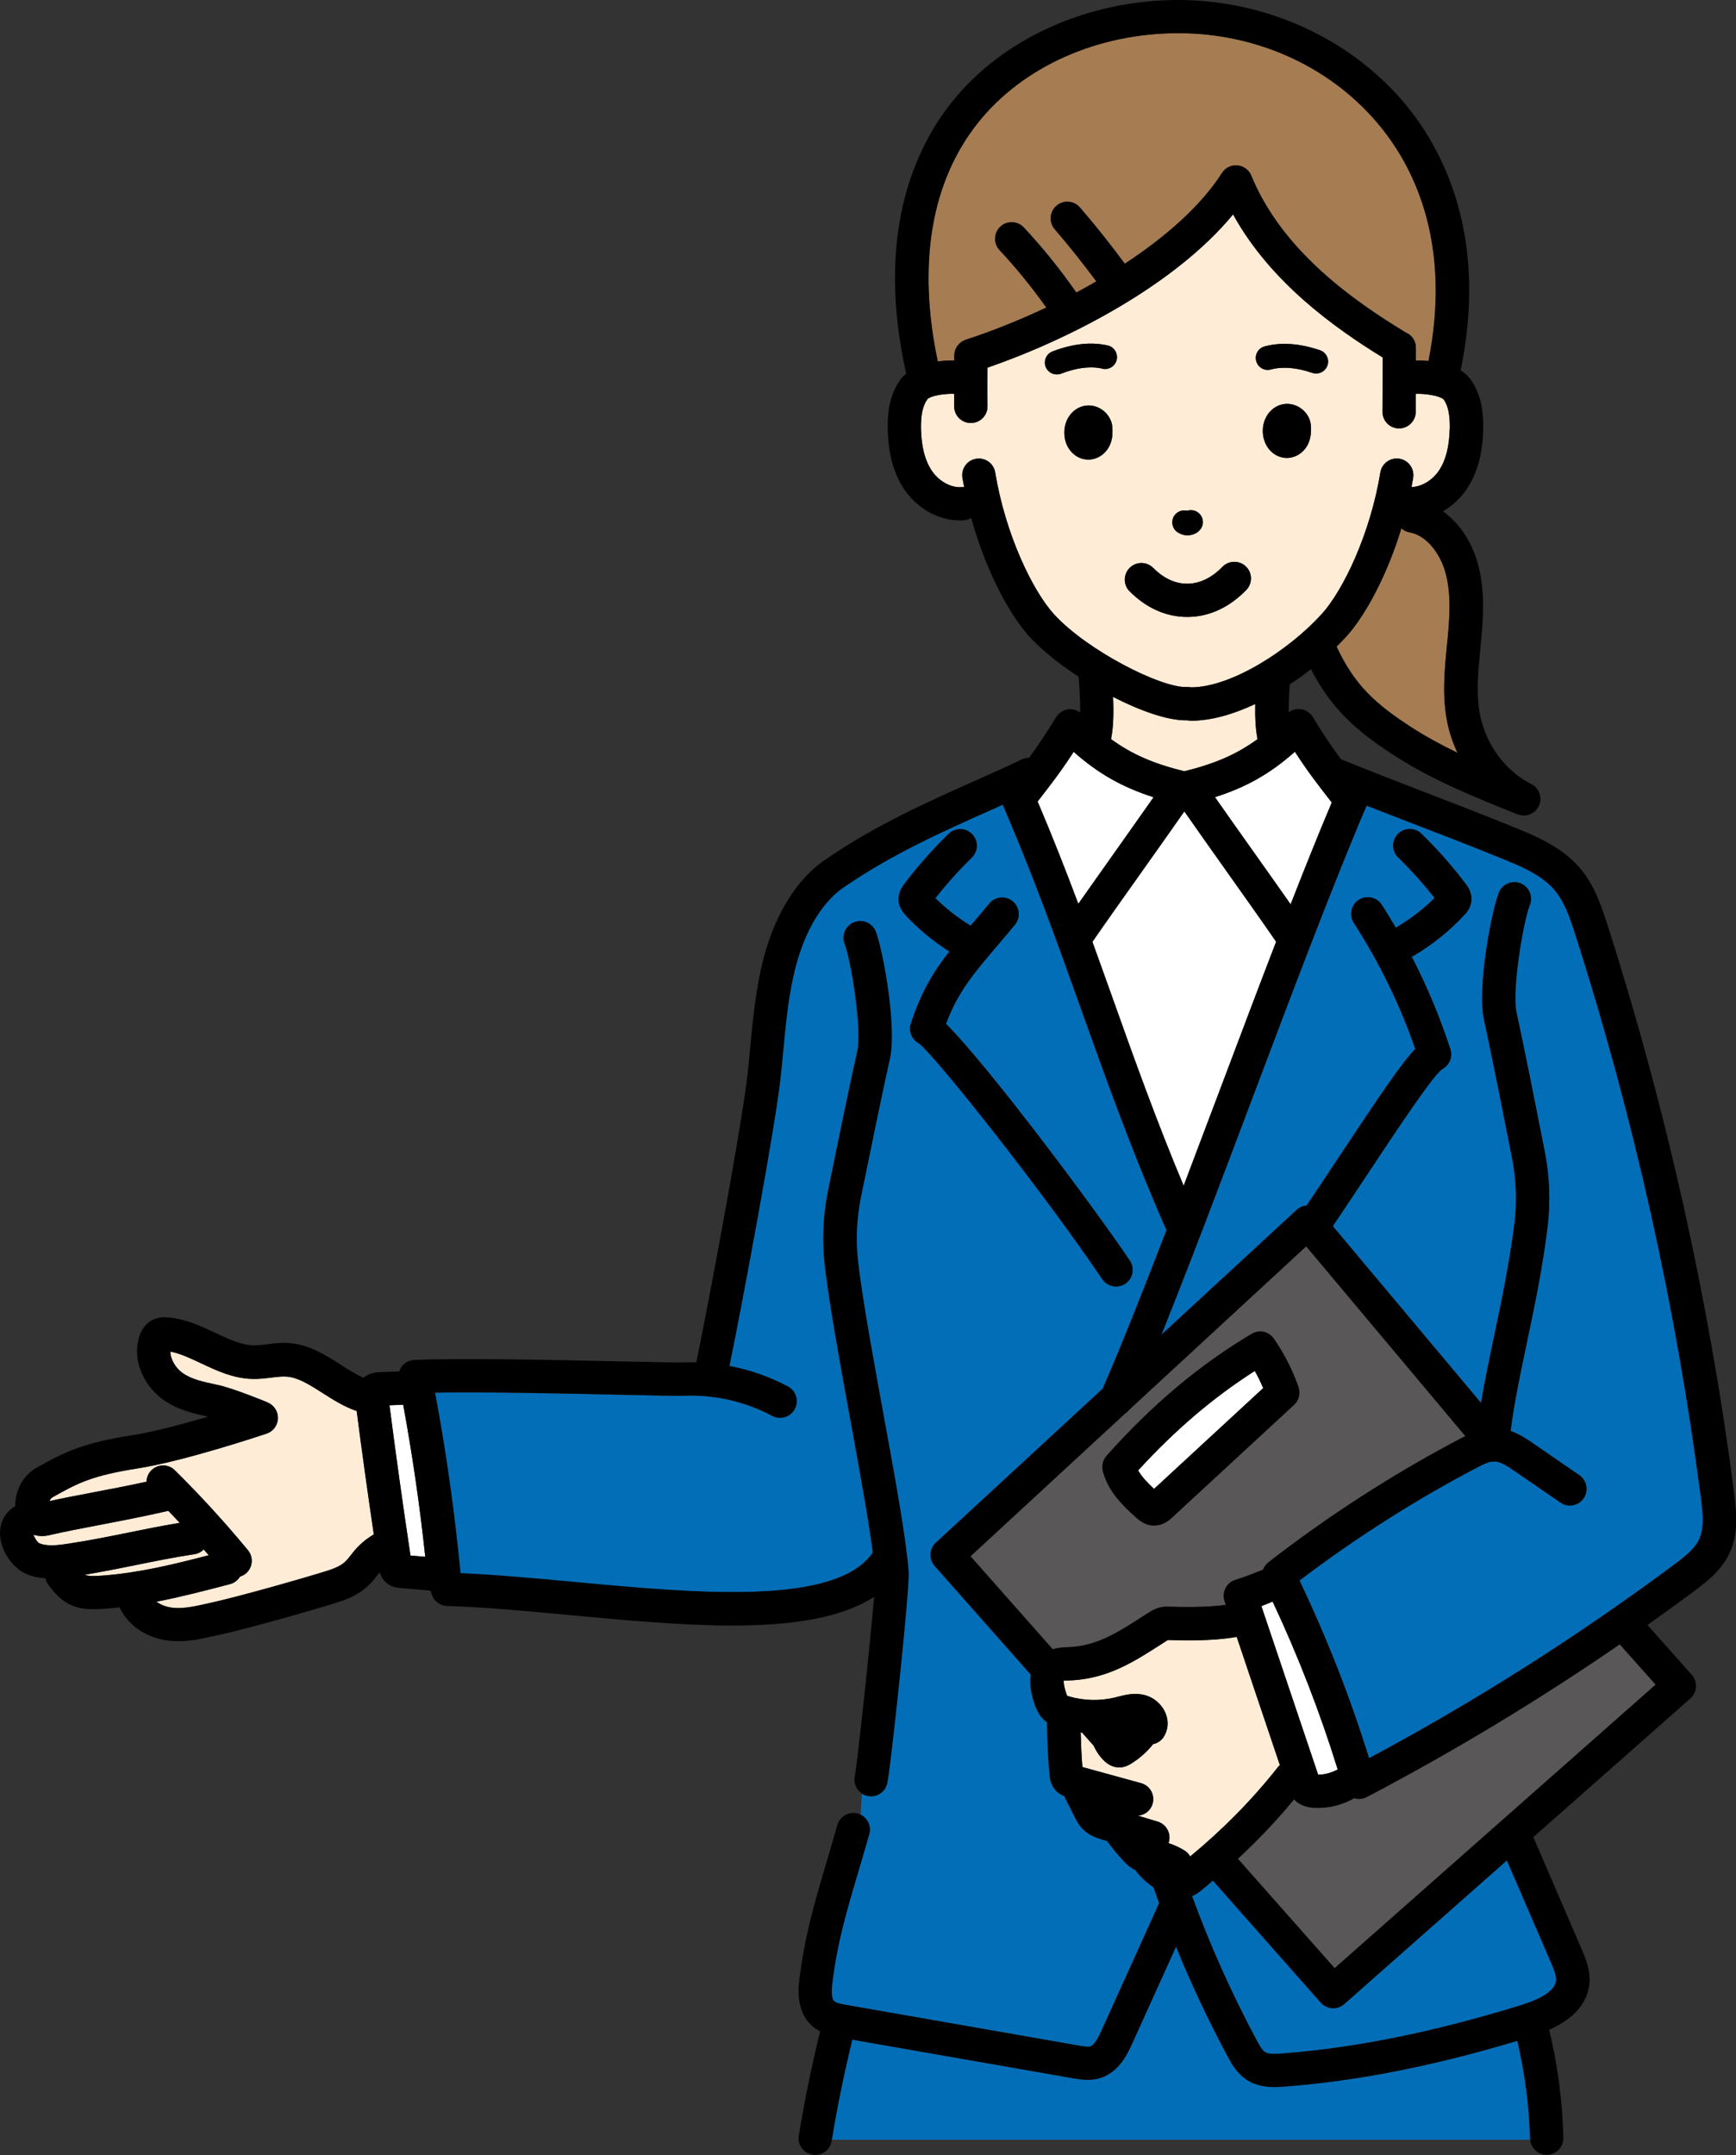
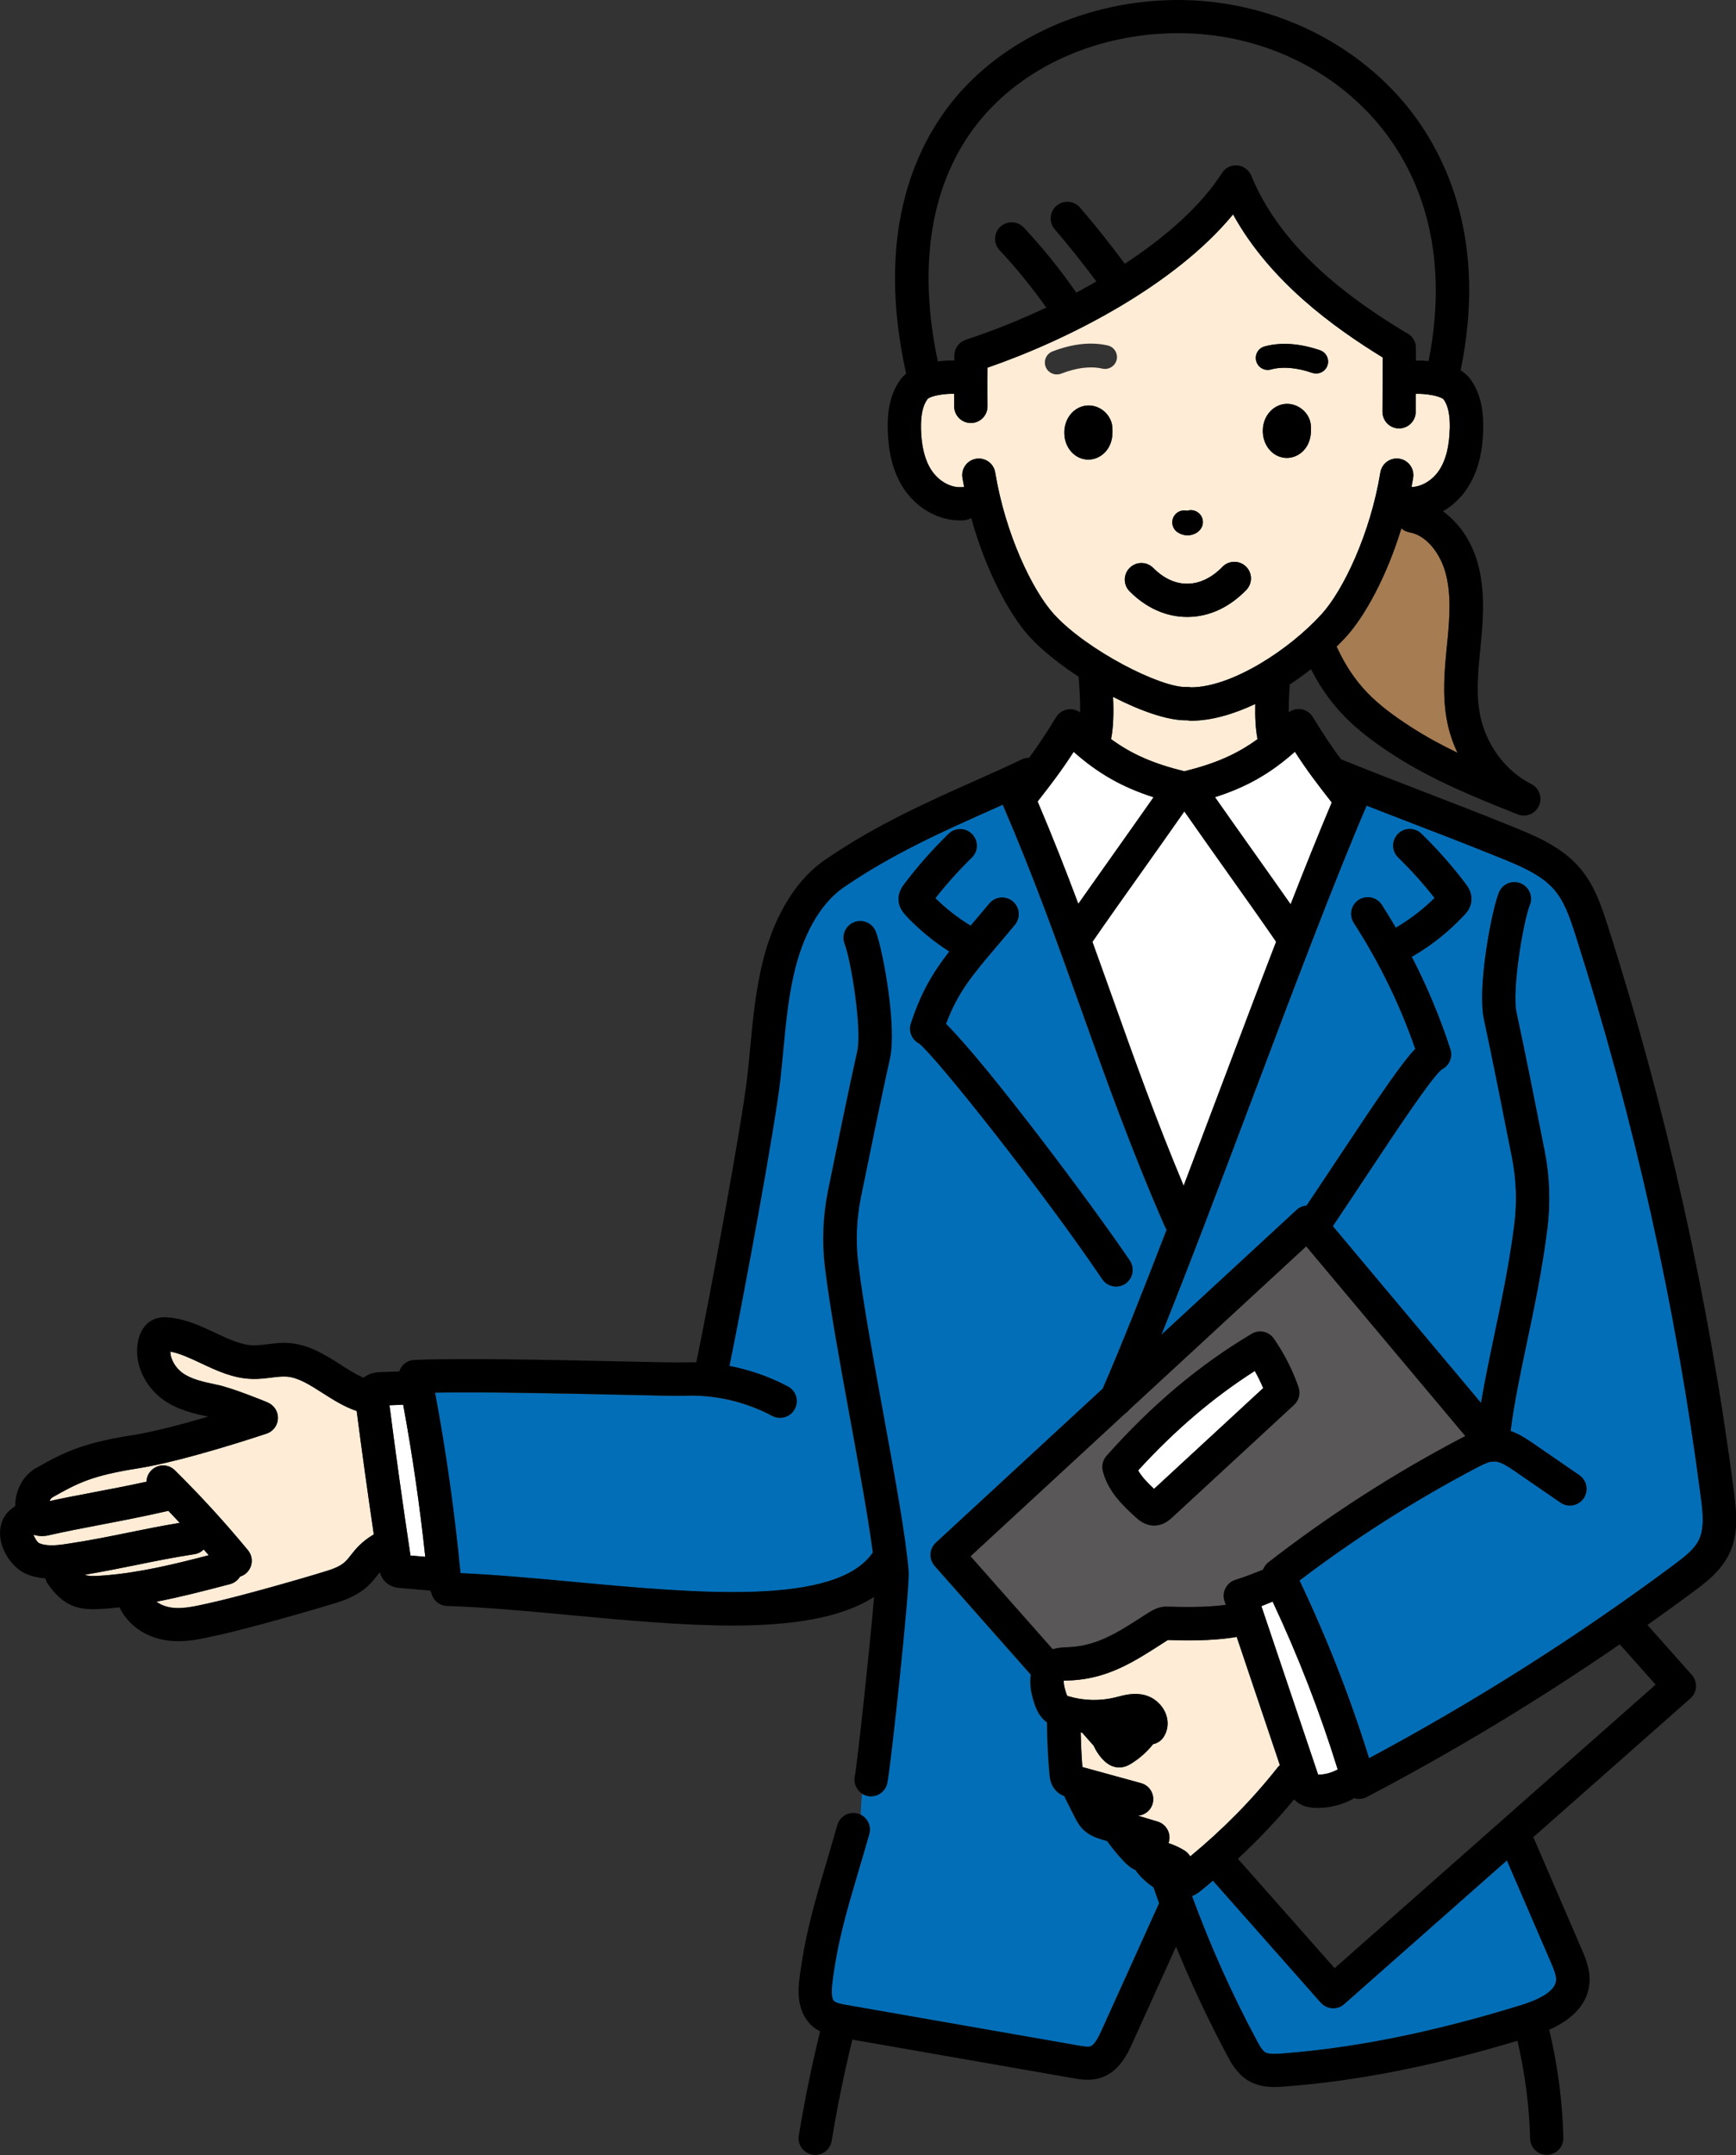
<svg xmlns="http://www.w3.org/2000/svg" id="_レイヤー_2" data-name="レイヤー_2" viewBox="0 0 220.89 274.17">
  <rect x="0" y="0" width="220.89" height="274.17" fill="#333333" stroke="none" />
  <defs>
    <style>
      .cls-1 {
        fill: none;
      }

      .cls-2 {
        fill: #a67c52;
      }

      .cls-3 {
        fill: #036eb8;
      }

      .cls-4 {
        fill: #ffecd6;
      }

      .cls-5 {
        fill: #fff;
      }

      .cls-6 {
        fill: #595757;
      }

      .cls-7 {
        clip-path: url(#clippath);
      }
    </style>
    <clipPath id="clippath">
      <rect class="cls-1" width="220.89" height="274.17" />
    </clipPath>
  </defs>
  <g id="_レイヤー_1-2" data-name="レイヤー_1">
    <g class="cls-7">
      <path class="cls-4" d="M145.67,215.66c-1.31-.34-2.49-.04-3.44.21l-.35.09c-1.92.47-3.94.42-5.84-.13-.13-.04-.21-.06-.26-.09-.05-.12-.11-.31-.14-.4-.26-.79-.3-1.28-.28-1.51.15-.01.43-.02.63-.03.17,0,.33-.01.49-.02,4.61-.29,7.87-2.4,11.33-4.62l.59-.38c.09-.06.16-.1.2-.12.06,0,.14,0,.22,0,1.52.05,5.31.17,8.54-.4l5.5,16.32c-.1.09-.2.19-.29.29-3.28,4.16-7.03,7.94-11.12,11.31-.17-.28-.39-.53-.68-.72-.66-.42-1.37-.74-2.1-.98.01-.03.04-.06.05-.09.34-1.12-.3-2.3-1.42-2.64l-2.49-.75c.86-.07,1.62-.66,1.86-1.54.31-1.13-.35-2.29-1.48-2.6l-7.46-2.05c-.12-1.46-.18-2.94-.22-4.4.06,0,.12.01.18.02l1.46,1.65c.33.7.78,1.42,1.44,2.02.54.49,1.13.74,1.76.76h.06c.65,0,1.13-.24,1.44-.43,1.09-.65,2.08-1.53,2.88-2.53.53-.11,1.02-.42,1.34-.91.56-.87.66-1.94.27-2.95-.45-1.15-1.47-2.06-2.66-2.37" />
      <path class="cls-3" d="M179.87,104.81c3.23,1.24,6.57,2.52,10.96,4.3,2.43.98,5.18,2.1,6.85,3.99,1.33,1.5,2.03,3.48,2.8,5.92,7.44,23.27,12.8,47.32,15.93,71.48.28,2.14.45,4.03-.28,5.47-.57,1.13-1.72,2.04-3.16,3.12-12.23,9.1-25.26,17.37-38.78,24.6-2.4-7.71-5.37-15.3-8.85-22.61,7.05-5.36,14.61-10.17,22.49-14.32.69-.36,1.33-.69,1.88-.8t0,0c.06,0,.12,0,.18,0,.12,0,.23-.01.34-.03.72.05,1.55.58,2.49,1.22l5.84,4.02c.96.66,2.28.42,2.94-.54.66-.96.42-2.28-.54-2.94l-5.84-4.02c-.78-.54-1.76-1.2-2.91-1.61.43-3.43,1.21-7.18,2.04-11.12.98-4.64,1.99-9.44,2.64-14.65.41-3.26.3-6.55-.34-9.77-1.14-5.8-2.69-13.59-3.6-17.74-.6-2.76.84-11.51,1.7-13.66.43-1.09-.1-2.32-1.19-2.75-1.09-.43-2.32.1-2.75,1.19-.96,2.41-2.77,12.13-1.9,16.12.9,4.11,2.44,11.87,3.58,17.65.55,2.78.64,5.61.29,8.42-.64,5.04-1.63,9.75-2.59,14.31-.61,2.91-1.2,5.73-1.65,8.43l-18.86-22.49c1.41-2.11,2.81-4.2,4.13-6.2,3.96-5.98,8.45-12.75,9.74-13.75.94-.46,1.42-1.54,1.09-2.56-1.32-4.06-2.97-8-4.92-11.78.06-.03.12-.04.18-.07,2.43-1.43,4.63-3.2,6.55-5.26.22-.24.73-.79.85-1.67.14-1.12-.46-1.91-.68-2.21-1.72-2.27-3.62-4.44-5.67-6.43-.84-.81-2.18-.8-2.99.04-.82.84-.8,2.18.04,2.99,1.65,1.61,3.21,3.34,4.63,5.15-1.47,1.46-3.1,2.71-4.86,3.74-.03.01-.05.04-.07.05-.58-.98-1.17-1.96-1.79-2.92-.63-.98-1.94-1.26-2.93-.63-.98.63-1.26,1.95-.63,2.93,3.24,5.01,5.87,10.39,7.82,16.03-1.71,1.8-4.37,5.7-9.88,14.01-1.26,1.91-2.6,3.91-3.95,5.93-.47.04-.92.22-1.27.55l-17.19,15.87c3.54-8.8,7.58-19.5,11.52-29.96,5.15-13.66,10.47-27.76,14.59-37.37,2.16.85,4.1,1.59,5.99,2.32" />
      <path class="cls-5" d="M170.2,225.12c-.76.42-1.62.66-2.48.66l-7.22-21.44c.48-.18.95-.39,1.43-.58,3.25,6.92,6.03,14.08,8.28,21.36" />
      <path class="cls-5" d="M169.37,101.99s.06.06.09.09c-1.61,3.81-3.38,8.21-5.24,12.97-1.46-2.08-3.05-4.33-4.61-6.53-1.7-2.4-3.45-4.86-5.01-7.1,4.01-1.28,7.04-3,10.17-5.78,1.57,2.43,2.74,3.95,4.6,6.34" />
      <path class="cls-5" d="M159.66,174.42c.4.71.75,1.43,1.07,2.18l-13.89,12.82c-.85-.79-1.58-1.56-2.02-2.35,4.69-5.13,9.57-9.29,14.84-12.65" />
-       <path class="cls-2" d="M133.1,39.14c-3.46,1.63-6.95,3.02-10.24,4.09-.04.01-.08.04-.12.05-.02,0-.04.02-.06.03-.11.05-.22.1-.32.17,0,0-.02.01-.02.02-.1.07-.2.15-.29.23-.01.01-.02.03-.04.04-.08.08-.15.16-.22.25-.02.03-.04.07-.06.1-.05.08-.09.15-.13.23-.02.05-.04.11-.06.16-.03.07-.05.14-.07.22-.01.06-.02.12-.03.18-.01.08-.02.15-.03.23,0,.02,0,.05,0,.07,0,.22,0,.45,0,.67-.69-.02-1.4.01-2.11.11-2.61-12.35-.87-22.82,5.09-30.34,5.68-7.16,15.22-11.43,25.52-11.43s19.83,4.52,25.89,12.1c4.36,5.45,8.84,14.97,5.95,29.59-.54-.05-1.07-.07-1.59-.05v-1.61c.02-.88-.52-1.64-1.29-1.96-6.62-4.01-15.74-10.4-19.65-19.95-.3-.73-.98-1.24-1.77-1.31-.78-.07-1.55.3-1.97.97-2.67,4.18-7.15,8.12-12.36,11.54-1.81-2.45-3.72-4.86-5.71-7.16-.77-.88-2.1-.98-2.99-.22-.88.76-.98,2.1-.21,2.99,1.84,2.13,3.6,4.36,5.29,6.63-.84.49-1.69.96-2.55,1.42-2.02-2.91-4.25-5.69-6.68-8.28-.8-.85-2.14-.9-2.99-.1-.85.8-.89,2.14-.09,2.99,2.14,2.29,4.13,4.74,5.94,7.29" />
      <path class="cls-4" d="M168.17,78.13c2.73-3.01,6.18-10.18,7.47-18.03.19-1.15,1.28-1.93,2.43-1.74,1.15.19,1.93,1.28,1.74,2.43-.07.4-.14.78-.21,1.18,1.27-.03,2.66-.84,3.51-2.12.85-1.28,1.29-2.99,1.35-5.24.04-1.81-.22-3.04-.79-3.81-.49-.45-2.3-.75-3.53-.7v2.3c-.02,1.16-.97,2.1-2.13,2.1,0,0,0,0-.01,0-1.17,0-2.11-.96-2.1-2.13l.04-6.89c-6.28-3.86-14.36-9.69-19.05-18.21-7.38,8.96-20.76,15.88-31.24,19.5-.01,1.64-.02,3.28,0,4.9.01,1.17-.92,2.13-2.09,2.14,0,0-.02,0-.03,0-1.16,0-2.1-.93-2.12-2.09,0-.54,0-1.08,0-1.62-1.21-.05-2.94.24-3.38.65-.62.82-.88,2.05-.84,3.86.06,2.25.5,3.96,1.35,5.24.92,1.38,2.45,2.23,3.81,2.12.11,0,.22,0,.33,0-.07-.39-.15-.79-.22-1.18-.19-1.15.59-2.24,1.74-2.43,1.15-.19,2.24.59,2.43,1.74,1.29,7.86,4.74,15.02,7.47,18.03,4.16,4.58,13.65,9.43,16.93,9.27.18,0,.36.01.53.04,5.12,0,12.46-4.74,16.61-9.32M162.64,51.61c.86-.38,1.88-.3,2.72.22.86.54,1.4,1.42,1.44,2.37h0c.02.49.05,1.23-.24,2-.46,1.24-1.59,2.06-2.82,2.06h-.05c-1.52-.03-2.77-1.27-2.98-2.95-.2-1.62.58-3.1,1.93-3.7M137.38,51.82c.86-.38,1.88-.3,2.72.22.85.53,1.4,1.44,1.44,2.37.02.49.05,1.22-.24,2-.46,1.24-1.59,2.06-2.82,2.06h-.06c-1.52-.03-2.77-1.27-2.97-2.95-.2-1.62.58-3.1,1.93-3.7M142.09,45.75c-.19.82-1,1.33-1.82,1.15-1.51-.34-3.27-.13-5.25.64-.18.07-.37.1-.55.1-.61,0-1.19-.37-1.42-.97-.3-.78.09-1.66.87-1.96,2.55-.98,4.91-1.24,7.02-.76.82.18,1.33,1,1.15,1.82M152.44,67.66c-.41.3-.88.45-1.35.45-.43,0-.85-.13-1.24-.38-.7-.46-.9-1.4-.44-2.11.37-.56,1.03-.79,1.65-.64.61-.2,1.3,0,1.7.54.5.68.35,1.63-.32,2.12M158.57,75.06c-2.15,2.22-4.72,3.41-7.43,3.43-.03,0-.06,0-.08,0-2.66,0-5.19-1.12-7.32-3.25-.83-.83-.83-2.17,0-2.99.82-.83,2.16-.83,2.99,0,1.33,1.33,2.86,2.04,4.38,2.01,1.55-.01,3.09-.76,4.43-2.14.81-.84,2.15-.86,2.99-.05s.86,2.15.05,2.99M167.46,47.52c-.16,0-.33-.03-.49-.08-2.01-.69-3.78-.83-5.27-.43-.81.22-1.64-.26-1.86-1.08-.22-.81.27-1.64,1.08-1.86,2.08-.55,4.45-.39,7.04.49.79.27,1.22,1.14.95,1.93-.21.63-.81,1.03-1.44,1.03" />
      <path class="cls-5" d="M150.69,103.22c1.68,2.41,3.6,5.11,5.47,7.75,2.16,3.05,4.39,6.19,6.22,8.84-2.3,5.97-4.69,12.31-7.04,18.56-1.57,4.17-3.16,8.38-4.72,12.49-3.47-8.26-6.29-16.16-9.02-23.82-.85-2.38-1.71-4.79-2.59-7.21,1.83-2.65,4.06-5.8,6.23-8.85,1.87-2.64,3.79-5.34,5.47-7.75" />
      <path class="cls-2" d="M185.46,95.77c-2.04-.98-4.03-2.06-5.92-3.28-4.48-2.91-7.18-5.3-9.47-10.23.43-.43.85-.85,1.24-1.28,2.3-2.53,5.11-7.55,7-13.75.28.24.62.42,1.01.49,2.26.39,3.92,2.78,4.56,4.98.79,2.71.59,5.73.29,8.84l-.06.57c-.31,3.16-.63,6.43.03,9.71.27,1.37.72,2.7,1.31,3.95" />
      <path class="cls-4" d="M150.69,98.13c-3.9-.96-6.66-2.15-9.32-4.09.3-1.48.35-3.27.26-5.37,3.43,1.76,6.86,2.98,9.27,2.98.07,0,.14,0,.21,0,.14.03.29.05.44.05,2.57,0,5.39-.82,8.17-2.13-.04,1.72.04,3.22.29,4.48-2.66,1.94-5.43,3.13-9.32,4.09" />
      <path class="cls-5" d="M132.03,101.96c1.85-2.37,3.01-3.89,4.58-6.31,3.14,2.77,6.16,4.49,10.17,5.78-1.56,2.23-3.31,4.69-5.01,7.1-1.54,2.18-3.12,4.4-4.57,6.46-1.59-4.24-3.28-8.57-5.18-13.02" />
      <path class="cls-4" d="M34.06,178.41c-.44-.18-4.41-1.81-6.38-2.23l-.15-.03c-1.64-.35-3.19-.67-4.35-1.52-.78-.57-1.49-1.65-1.5-2.69,1.26.24,2.55.85,3.91,1.49,2.02.95,4.1,1.93,6.53,1.99.85.02,1.63-.07,2.39-.17.73-.09,1.43-.17,2.03-.12,1.45.12,2.94,1.08,4.51,2.08,1.3.83,2.74,1.75,4.34,2.29.68,5.22,1.41,10.47,2.18,15.7-1.57.93-2.33,1.88-2.93,2.65-.68.87-1.09,1.39-3.04,1.99-3.56,1.11-11.25,3.28-14.7,4.04l-.52.12c-1.54.34-2.99.67-4.33.54-.82-.08-1.56-.35-2.12-.77,3.17-.61,6.29-1.43,9.34-2.23.56-.15,1-.5,1.28-.96.25-.08.5-.2.72-.38.9-.74,1.03-2.08.28-2.98-2.93-3.55-6.06-6.97-9.3-10.17-.83-.82-2.17-.81-2.99.02-.4.4-.6.92-.61,1.44-2.39.52-4.6.94-6.75,1.35-1.94.37-3.8.72-5.6,1.12.09-.21.23-.4.41-.5,3.25-1.84,5.07-2.76,10.86-3.67,5.98-.94,15.94-4.28,16.36-4.42.84-.28,1.41-1.05,1.44-1.93.03-.88-.49-1.69-1.31-2.03" />
      <path class="cls-5" d="M51.3,178.72c1.18,6.39,2.12,12.87,2.81,19.35l-1.88-.16c-.96-6.39-1.86-12.79-2.68-19.12l1.75-.07Z" />
      <path class="cls-4" d="M4.98,196.35c-.26-.14-.63-.73-.72-1.1.34.12.71.18,1.09.18.28,0,.56-.03.85-.1,2.05-.47,4.21-.88,6.5-1.32,2.72-.52,5.54-1.06,8.72-1.79.49.5.97,1.02,1.44,1.53-2.34.39-4.42.81-6.43,1.22-2.31.47-4.7.96-7.49,1.39-1.34.21-2.86.45-3.96-.02" />
      <path class="cls-6" d="M133.95,209.82c.68-.21,1.34-.24,1.87-.26.13,0,.26,0,.38-.02,3.51-.22,6.06-1.87,9.3-3.96l.6-.39c.52-.34,1.16-.69,1.99-.79.08,0,.38-.02.86,0,1.17.04,4.35.14,7.03-.24l-.16-.48c-.18-.54-.14-1.12.12-1.63.26-.51.7-.89,1.24-1.06,1.2-.38,2.38-.83,3.54-1.31.13-.36.36-.68.68-.93,7.64-5.93,15.87-11.24,24.47-15.76.18-.1.38-.2.59-.31l-20.25-24.14-22.5,20.77c-.15.19-.33.36-.53.49l-19.68,18.17,10.46,11.83ZM140.8,185.21c5.76-6.48,11.8-11.55,18.46-15.52.96-.57,2.19-.3,2.82.61,1.32,1.9,2.38,3.98,3.14,6.16.28.8.06,1.68-.56,2.26l-15.49,14.31c-.34.31-1.13,1.04-2.32,1.04h-.03c-1.16-.01-1.93-.72-2.26-1.01-1.51-1.37-3.58-3.25-4.23-5.94-.16-.68.01-1.39.48-1.91" />
      <path class="cls-3" d="M109.68,228.2c-.09.88-.13,1.77-.17,2.69.88.45,1.35,1.47,1.07,2.46-.49,1.74-.96,3.33-1.41,4.83-1.48,5-2.65,8.95-3.28,14.03-.2,1.61,0,2.18.2,2.38.27.26,1.09.41,1.64.5l29.51,5.16c.51.09,1.15.2,1.47.1.6-.19,1.18-1.48,1.46-2.1l7.29-16.11c-.24-.67-.48-1.35-.71-2.02-.78-.52-1.49-1.15-2.07-1.88-.08-.09-.14-.2-.2-.3-.7-.31-1.18-.79-1.44-1.06-.76-.79-1.47-1.65-2.12-2.54-.02-.03-.04-.07-.06-.1l-.62-.19c-.62-.19-1.55-.47-2.33-1.18-.62-.57-.96-1.24-1.21-1.73l-1.2-2.38c-.04-.08-.06-.15-.09-.23-.34-.14-.75-.35-1.11-.74-.68-.74-.76-1.64-.79-2.02-.19-2.14-.3-4.32-.32-6.46,0-.06.01-.11.01-.17-.13-.1-.27-.19-.4-.32-.76-.72-1.06-1.63-1.24-2.17-.49-1.49-.57-2.66-.43-3.58l-12.23-13.83c-.76-.86-.7-2.18.15-2.96l21.23-19.6c2.38-5.47,5.18-12.54,8.14-20.23-.07-.1-.14-.19-.19-.31-4.26-9.72-7.52-18.86-10.68-27.69-2.98-8.35-6.07-16.98-9.99-26.07-.56.25-1.13.51-1.71.77-5.74,2.56-12.25,5.46-18.26,9.56-2.9,1.85-5.18,5.55-6.43,10.42-.86,3.36-1.19,6.83-1.54,10.51-.12,1.23-.24,2.46-.37,3.69-.71,6.33-4.71,27.81-6.48,36.47,2.57.49,5.08,1.36,7.44,2.61,1.03.55,1.43,1.83.88,2.86-.55,1.03-1.83,1.42-2.86.88-3.46-1.84-7.31-2.71-11.12-2.57-.88.04-3.66-.02-8.49-.13-6.99-.15-17.1-.37-23.31-.26,1.42,7.57,2.5,15.28,3.24,22.97,4.48.2,9.3.64,14.38,1.11,15.68,1.46,33.42,3.11,38.1-3.74-.57-4.36-1.73-10.72-2.86-16.91-1.29-7.05-2.62-14.35-3.23-19.4-.39-3.26-.26-6.55.4-9.76.96-4.72,2.72-13.31,3.71-17.71.62-2.75-.77-11.52-1.61-13.67-.42-1.09.12-2.32,1.21-2.74,1.09-.42,2.32.12,2.74,1.21.94,2.42,2.69,12.15,1.8,16.13-.98,4.37-2.73,12.92-3.69,17.63-.56,2.77-.68,5.61-.34,8.42.59,4.92,1.91,12.15,3.19,19.14,1.49,8.13,2.89,15.82,3.22,20.11.16,2.1-2.32,25.18-2.73,26.94-.23.97-1.09,1.62-2.05,1.62-.16,0-.32-.02-.48-.06-.24-.06-.46-.16-.66-.28M115.91,130.21c1.29-3.97,2.84-6.53,4.89-9.16-2.05-1.31-3.94-2.87-5.6-4.66-.22-.24-.73-.79-.85-1.66-.14-1.12.46-1.92.68-2.22,1.72-2.28,3.63-4.44,5.67-6.43.84-.82,2.18-.8,2.99.04.82.84.8,2.18-.04,2.99-1.64,1.6-3.19,3.32-4.63,5.16,1.35,1.34,2.86,2.51,4.48,3.5.08-.09.15-.17.22-.26.67-.79,1.39-1.63,2.16-2.56.75-.9,2.08-1.02,2.98-.28.9.75,1.02,2.08.28,2.98-.79.95-1.51,1.8-2.19,2.6-3.19,3.75-5.07,5.97-6.58,10.01,5.2,5.15,18.63,23.07,23.39,30.12.65.97.4,2.28-.57,2.94-.36.25-.77.36-1.18.36-.68,0-1.35-.33-1.76-.93-7.59-11.24-21.22-28.39-23.32-30-.91-.47-1.36-1.54-1.04-2.53" />
      <path class="cls-4" d="M24.76,197.72c.46-.07.86-.29,1.16-.6.21.25.43.49.64.74-4.41,1.15-8.94,2.25-13.42,2.58-1.21.09-1.85.11-2.34-.1,2.36-.4,4.46-.82,6.48-1.23,2.31-.47,4.7-.96,7.49-1.39" />
      <path class="cls-3" d="M197.99,251.97c-.12,1.49-2.48,2.52-4.45,3.13-11.11,3.43-21.06,5.45-30.44,6.16-.62.05-1.66.12-2.13-.16-.41-.25-.8-.99-1.09-1.53-3.16-5.89-5.91-12.04-8.22-18.33.52-.21.91-.51,1.17-.72.51-.4,1-.84,1.5-1.26l13.72,15.52c.42.47,1,.71,1.59.71.5,0,1-.17,1.4-.53l20.7-18.28,5.6,12.98c.33.77.71,1.65.66,2.3" />
-       <path class="cls-6" d="M169.82,250.4l-12.31-13.92c2.55-2.36,4.94-4.88,7.16-7.56.11.12.21.24.35.34.76.59,1.61.7,2.19.74.17,0,.34.01.51.01,1.61,0,3.2-.44,4.6-1.24.2.06.4.1.6.1.34,0,.68-.08.98-.24,11.1-5.82,21.89-12.34,32.2-19.43l4.56,5.13-40.84,36.07Z" />
-       <path class="cls-3" d="M105.82,272.25c.7-4.25,1.58-8.52,2.61-12.74l28.1,4.91c.53.09,1.17.2,1.86.2.52,0,1.06-.06,1.62-.24,2.4-.76,3.46-3.12,4.04-4.39l5.57-12.31c1.94,4.74,4.12,9.39,6.53,13.88.49.92,1.23,2.3,2.63,3.15,1.11.67,2.34.82,3.37.82.48,0,.92-.03,1.27-.06,9.2-.69,18.92-2.61,29.63-5.82.95,4.11,1.51,8.28,1.61,12.44,0,.05.01.1.02.14h-88.86Z" />
      <path d="M.02,194.68c-.21,2.36,1.57,4.83,3.31,5.56.81.34,1.64.51,2.45.57.06.27.17.53.34.76,1.85,2.61,3.59,3.16,5.75,3.16.5,0,1.03-.03,1.58-.07.59-.04,1.18-.1,1.77-.17.03.08.05.15.09.22,1.18,2.26,3.55,3.78,6.35,4.04.34.03.68.05,1.02.05,1.62,0,3.14-.34,4.62-.67l.51-.11c3.57-.78,11.42-3,15.06-4.13,3.21-1,4.26-2.34,5.11-3.43.12-.15.23-.29.35-.43.1.35.27.77.63,1.15.71.75,1.58.82,1.91.85l3.85.33c.04.08.09.15.15.23.18.96,1,1.7,2.01,1.73,4.79.15,10.1.64,15.72,1.17,7.03.65,14.16,1.32,20.57,1.32,7.36,0,13.78-.88,18.05-3.65-.55,6.54-2.18,21.57-2.45,22.79-.25,1.14.46,2.27,1.59,2.53.16.04.32.05.48.05.96,0,1.82-.65,2.05-1.62.42-1.76,2.89-24.84,2.73-26.94-.33-4.29-1.73-11.97-3.22-20.11-1.28-6.99-2.6-14.22-3.19-19.14-.34-2.81-.22-5.65.34-8.42,1.18-5.79,2.77-13.55,3.69-17.63.89-3.98-.86-13.71-1.8-16.14-.42-1.09-1.65-1.63-2.74-1.21-1.09.42-1.63,1.65-1.21,2.74.84,2.16,2.23,10.92,1.61,13.67-.92,4.11-2.53,11.9-3.71,17.71-.65,3.22-.79,6.51-.4,9.77.61,5.05,1.94,12.35,3.23,19.4,1.13,6.19,2.29,12.54,2.86,16.9-4.69,6.85-22.43,5.2-38.1,3.74-5.09-.47-9.9-.91-14.38-1.11-.74-7.69-1.82-15.4-3.24-22.97,6.22-.11,16.32.1,23.31.26,4.84.11,7.61.17,8.49.13,3.82-.14,7.66.73,11.12,2.57,1.03.55,2.32.15,2.86-.88.55-1.03.15-2.31-.88-2.86-2.36-1.25-4.87-2.12-7.44-2.61,1.77-8.65,5.76-30.13,6.48-36.47.14-1.22.25-2.45.37-3.68.35-3.68.68-7.15,1.54-10.51,1.25-4.87,3.53-8.57,6.43-10.42,6.01-4.1,12.52-7,18.26-9.56.58-.26,1.15-.51,1.71-.77,3.92,9.08,7.01,17.71,9.99,26.07,3.15,8.84,6.42,17.97,10.68,27.69.05.11.12.2.19.3-2.96,7.69-5.76,14.76-8.14,20.23l-21.23,19.6c-.85.78-.91,2.09-.15,2.96l12.23,13.83c-.14.92-.07,2.09.43,3.58.18.54.48,1.45,1.24,2.17.13.12.26.22.4.32,0,.06-.02.11-.01.17.02,2.13.13,4.31.32,6.46.03.38.11,1.28.79,2.02.36.4.77.61,1.11.75.03.08.05.16.09.23l1.2,2.39c.24.48.58,1.15,1.21,1.73.78.71,1.71.99,2.33,1.18l.62.19s.03.07.06.1c.65.89,1.36,1.75,2.12,2.54.26.27.74.75,1.44,1.06.06.1.12.2.19.3.59.72,1.29,1.35,2.07,1.88.23.68.47,1.35.71,2.02l-7.29,16.11c-.28.62-.87,1.91-1.46,2.1-.32.1-.96-.01-1.48-.1l-29.51-5.16c-.54-.09-1.36-.24-1.64-.51-.2-.2-.4-.77-.2-2.38.63-5.08,1.8-9.03,3.28-14.03.44-1.5.92-3.1,1.41-4.83.32-1.12-.34-2.29-1.46-2.61-1.12-.31-2.29.34-2.61,1.46-.49,1.72-.95,3.29-1.39,4.78-1.53,5.18-2.74,9.28-3.42,14.71-.14,1.1-.5,4.03,1.45,5.93.36.35.76.62,1.17.83-1.07,4.39-1.99,8.84-2.71,13.26-.19,1.15.59,2.24,1.75,2.43.12.02.23.03.34.03,1.02,0,1.92-.74,2.09-1.78.7-4.29,1.59-8.62,2.63-12.89l28.1,4.91c.53.09,1.17.2,1.86.2.51,0,1.06-.06,1.62-.24,2.39-.76,3.46-3.12,4.04-4.39l5.57-12.31c1.94,4.74,4.12,9.38,6.53,13.89.49.92,1.24,2.3,2.64,3.15,1.11.67,2.34.82,3.36.82.48,0,.92-.03,1.28-.06,9.2-.69,18.92-2.61,29.63-5.82.95,4.11,1.51,8.28,1.61,12.44.03,1.15.97,2.07,2.11,2.07h.05c1.17-.03,2.09-1,2.07-2.17-.11-4.59-.71-9.21-1.8-13.74,3.18-1.43,4.91-3.42,5.12-5.95.14-1.7-.52-3.21-.99-4.31l-6.15-14.25,19.99-17.65c.42-.37.68-.9.71-1.46.03-.56-.16-1.11-.53-1.53l-5.65-6.35c1.99-1.41,3.96-2.83,5.91-4.28,1.41-1.05,3.34-2.49,4.41-4.6,1.28-2.51,1.06-5.18.71-7.93-3.17-24.41-8.58-48.71-16.1-72.22-.9-2.81-1.79-5.31-3.66-7.43-2.33-2.64-5.72-4.01-8.43-5.11-4.42-1.79-7.78-3.08-11.03-4.33-3.19-1.23-6.49-2.5-10.8-4.24-1.14-1.53-2.15-3.02-3.6-5.39-.34-.55-.91-.92-1.56-.99-.53-.06-1.06.09-1.49.4-.01-1.25.06-2.55.13-3.54.93-.61,1.84-1.26,2.7-1.94,2.6,5.08,5.86,7.9,10.46,10.89,5.01,3.26,10.51,5.45,15.83,7.58.26.1.52.15.79.15.81,0,1.58-.47,1.93-1.25.47-1.03.03-2.25-.98-2.76-3.27-1.64-5.76-5-6.51-8.77-.53-2.67-.26-5.49.03-8.48l.06-.58c.33-3.4.56-7.01-.44-10.43-.8-2.74-2.39-5.01-4.38-6.44,1.2-.69,2.26-1.67,3.07-2.89,1.3-1.96,1.98-4.41,2.05-7.48.04-1.77-.08-4.37-1.68-6.51-.3-.4-.71-.74-1.19-1.04,3.38-16.44-1.74-27.27-6.71-33.48C172.25,5.12,161.33,0,149.91,0s-22.36,4.87-28.84,13.04c-4.81,6.07-9.67,16.97-5.77,34.5-.25.2-.48.42-.66.66-1.6,2.13-1.73,4.73-1.68,6.51.08,3.07.75,5.51,2.05,7.48,1.65,2.49,4.39,4.02,7.11,4.02.19,0,.37,0,.56-.02.33-.03.64-.13.9-.29,1.87,6.8,4.92,12.37,7.39,15.08,1.52,1.67,3.77,3.48,6.28,5.12,0,.04,0,.07,0,.1.08,1,.21,2.77.19,4.44-.43-.31-.96-.46-1.49-.4-.64.08-1.22.44-1.56.99-1.39,2.26-2.37,3.72-3.45,5.18-.31,0-.62.06-.92.2-1.77.86-3.75,1.74-5.84,2.67-5.9,2.63-12.6,5.61-18.87,9.89-3.75,2.39-6.68,6.99-8.19,12.9-.94,3.69-1.31,7.49-1.66,11.16-.11,1.2-.23,2.41-.36,3.61-.72,6.34-4.79,28.19-6.5,36.48-.54-.01-1.07-.01-1.61.01-.79.03-4.24-.04-8.23-.13-8.07-.18-20.27-.44-26.05-.18-.62.03-1.19.32-1.57.81-.15.2-.26.42-.33.65l-2.48.09c-.86.03-1.54.28-2.07.71-.95-.4-1.91-1.01-2.92-1.66-1.85-1.18-3.94-2.52-6.43-2.74-1.04-.09-2.03.03-2.91.14-.63.08-1.23.16-1.77.14-1.54-.04-3.14-.79-4.84-1.59-1.85-.87-3.77-1.77-5.97-1.96-.35-.03-1.27-.11-2.16.4-.58.34-1.34,1.04-1.66,2.47-.71,3.12,1.03,6.03,3.07,7.53,1.85,1.36,3.95,1.83,5.83,2.22-3.14.92-6.87,1.92-9.59,2.35-6.16.97-8.47,2.01-12.29,4.17-1.83,1.03-2.71,3.07-2.68,4.87-1.11.67-1.81,1.72-1.92,3.03M136.61,95.65c3.13,2.77,6.16,4.49,10.17,5.78-1.56,2.23-3.31,4.69-5.01,7.1-1.54,2.18-3.12,4.4-4.56,6.46-1.59-4.24-3.29-8.57-5.18-13.02,1.85-2.37,3.01-3.89,4.58-6.31M181.75,45.93c-.54-.05-1.07-.07-1.59-.05v-1.61c.02-.88-.52-1.64-1.29-1.96-6.62-4.01-15.74-10.39-19.65-19.95-.3-.73-.98-1.24-1.77-1.31-.8-.08-1.55.3-1.97.97-2.67,4.18-7.15,8.12-12.36,11.54-1.81-2.45-3.72-4.86-5.71-7.16-.76-.88-2.1-.98-2.99-.21-.88.77-.98,2.1-.21,2.99,1.84,2.13,3.6,4.36,5.29,6.63-.84.49-1.69.96-2.55,1.42-2.02-2.91-4.26-5.69-6.68-8.28-.8-.85-2.14-.89-2.99-.1-.85.8-.89,2.14-.09,2.99,2.15,2.29,4.13,4.74,5.94,7.29-3.46,1.63-6.95,3.02-10.24,4.09-.04.01-.08.04-.12.05-.02.01-.05.02-.07.03-.1.05-.2.1-.3.16-.02.01-.04.03-.06.04-.09.06-.17.13-.25.2-.03.03-.05.06-.08.09-.06.07-.12.13-.17.2-.03.05-.06.1-.1.15-.04.06-.07.12-.1.19-.03.06-.05.13-.08.19-.02.06-.05.13-.06.19-.02.06-.03.13-.04.19-.01.07-.02.15-.03.23,0,.02,0,.05,0,.07,0,.23,0,.45,0,.67-.68-.02-1.4.01-2.1.12-2.61-12.35-.87-22.83,5.09-30.34,5.68-7.16,15.22-11.43,25.52-11.43s19.83,4.52,25.89,12.1c4.36,5.45,8.83,14.98,5.95,29.59M184.46,54.6c-.06,2.25-.5,3.96-1.35,5.24-.85,1.28-2.23,2.09-3.51,2.12.07-.39.15-.78.21-1.17.19-1.15-.59-2.24-1.74-2.43-1.15-.19-2.24.59-2.43,1.74-1.29,7.86-4.74,15.02-7.47,18.03-4.15,4.58-11.49,9.31-16.61,9.32-.17-.03-.35-.05-.53-.04-3.25.18-12.77-4.69-16.93-9.27-2.73-3.01-6.18-10.18-7.47-18.03-.19-1.15-1.28-1.93-2.43-1.74-1.15.19-1.93,1.28-1.74,2.43.07.4.14.79.22,1.18-.11,0-.22-.02-.33,0-1.36.1-2.89-.75-3.81-2.12-.85-1.28-1.29-2.99-1.35-5.24-.04-1.81.22-3.04.84-3.86.44-.41,2.17-.7,3.37-.65,0,.54,0,1.09.01,1.62.01,1.16.96,2.09,2.12,2.09,0,0,.02,0,.03,0,1.17-.01,2.1-.97,2.09-2.14-.02-1.61-.02-3.25,0-4.9,10.48-3.62,23.87-10.54,31.25-19.5,4.69,8.52,12.76,14.35,19.05,18.21l-.04,6.89c0,1.17.93,2.12,2.1,2.13,0,0,.01,0,.01,0,1.16,0,2.11-.94,2.12-2.1v-2.3c1.25-.05,3.06.25,3.55.7.57.77.84,2,.79,3.81M170.07,82.26c.43-.43.85-.85,1.24-1.28,2.3-2.53,5.11-7.55,7-13.75.28.24.62.42,1.01.49,2.26.39,3.92,2.78,4.56,4.98.79,2.71.59,5.73.29,8.84l-.06.58c-.31,3.16-.62,6.42.03,9.71.27,1.37.72,2.7,1.32,3.95-2.04-.98-4.03-2.06-5.92-3.28-4.48-2.91-7.18-5.3-9.47-10.23M159.72,89.55c-.04,1.72.04,3.22.29,4.48-2.66,1.94-5.43,3.13-9.32,4.09-3.9-.96-6.66-2.15-9.32-4.09.3-1.48.35-3.27.26-5.37,3.43,1.76,6.86,2.98,9.27,2.98.07,0,.14,0,.21,0,.14.03.29.05.44.05,2.56,0,5.39-.82,8.17-2.13M169.37,101.99s.06.06.09.09c-1.61,3.81-3.38,8.21-5.24,12.97-1.46-2.09-3.06-4.34-4.63-6.55-1.7-2.4-3.44-4.85-5-7.08,4.01-1.28,7.04-3,10.17-5.78,1.57,2.43,2.74,3.95,4.6,6.34M210.66,214.33l-40.84,36.07-12.31-13.92c2.55-2.36,4.94-4.88,7.16-7.56.11.12.21.24.35.34.76.59,1.61.7,2.19.74.17,0,.34.01.51.01,1.61,0,3.2-.44,4.6-1.24.2.06.4.1.6.1.34,0,.68-.08.98-.24,11.1-5.82,21.89-12.34,32.2-19.43l4.57,5.13ZM170.2,225.12c-.76.42-1.61.66-2.48.66h0l-7.22-21.44c.48-.18.95-.39,1.43-.58,3.25,6.92,6.03,14.09,8.28,21.36M162.84,224.57c-.1.09-.2.19-.28.3-3.28,4.16-7.03,7.94-11.12,11.31-.17-.28-.39-.53-.68-.72-.66-.41-1.37-.74-2.1-.97.01-.03.04-.06.05-.1.34-1.12-.3-2.3-1.42-2.64l-2.49-.75c.86-.07,1.62-.66,1.86-1.54.31-1.13-.35-2.29-1.48-2.6l-7.46-2.05c-.12-1.47-.18-2.94-.22-4.4.06,0,.12.02.18.02l1.46,1.65c.33.7.78,1.42,1.44,2.02.54.49,1.13.74,1.76.76h.06c.73,0,1.27-.33,1.45-.44,1.09-.65,2.07-1.53,2.88-2.53.53-.11,1.02-.42,1.33-.91.56-.87.66-1.94.27-2.95-.45-1.15-1.47-2.06-2.66-2.37-1.31-.34-2.49-.04-3.44.21l-.35.09c-1.92.46-3.94.42-5.84-.13-.13-.04-.21-.07-.26-.09-.05-.12-.11-.3-.15-.41-.26-.79-.3-1.27-.28-1.51.15-.01.43-.02.63-.03.17,0,.33-.01.5-.02,4.61-.29,7.87-2.4,11.33-4.62l.59-.38c.09-.06.16-.1.2-.12.06,0,.14,0,.22,0,1.51.05,5.31.17,8.54-.4l5.49,16.32ZM151.66,241.24c.52-.21.91-.51,1.17-.72.51-.4,1-.84,1.5-1.26l13.72,15.52c.42.47,1,.72,1.59.72.5,0,1-.17,1.4-.53l20.7-18.28,5.6,12.98c.33.77.71,1.65.66,2.3-.12,1.48-2.48,2.52-4.44,3.13-11.11,3.43-21.07,5.45-30.44,6.16-.62.05-1.66.12-2.13-.16-.41-.25-.8-.99-1.09-1.53-3.16-5.89-5.91-12.04-8.22-18.33M123.49,198l19.68-18.17c.2-.13.38-.3.53-.49l22.5-20.77,20.25,24.14c-.21.11-.41.21-.59.3-8.6,4.52-16.83,9.83-24.47,15.76-.32.25-.54.57-.68.93-1.16.48-2.34.93-3.54,1.31-.54.17-.99.56-1.24,1.06-.26.5-.3,1.09-.12,1.63l.16.48c-2.68.37-5.87.27-7.03.24-.48-.02-.79,0-.86,0-.82.1-1.46.45-1.99.79l-.6.38c-3.24,2.09-5.79,3.74-9.3,3.96-.12,0-.25.01-.38.02-.53.02-1.19.04-1.87.26l-10.46-11.83ZM147.77,169.82c3.54-8.8,7.58-19.5,11.52-29.95,5.15-13.67,10.47-27.76,14.6-37.37,2.16.85,4.1,1.59,5.99,2.32,3.23,1.24,6.57,2.52,10.96,4.3,2.43.98,5.18,2.1,6.85,3.99,1.33,1.5,2.03,3.49,2.8,5.92,7.44,23.27,12.8,47.32,15.93,71.48.28,2.14.45,4.03-.28,5.47-.58,1.13-1.72,2.04-3.16,3.11-12.23,9.1-25.26,17.37-38.78,24.6-2.39-7.71-5.37-15.3-8.85-22.61,7.06-5.36,14.61-10.18,22.49-14.32.69-.36,1.33-.69,1.87-.8,0,0,0,0,0,0,.06,0,.12,0,.18,0,.12,0,.23-.01.34-.03.72.05,1.55.58,2.49,1.22l5.84,4.02c.96.66,2.28.42,2.94-.55.66-.96.42-2.28-.54-2.94l-5.84-4.02c-.78-.54-1.75-1.2-2.91-1.6.43-3.43,1.21-7.18,2.04-11.12.98-4.64,1.99-9.44,2.64-14.65.41-3.25.3-6.54-.33-9.77-1.14-5.79-2.69-13.57-3.6-17.73-.6-2.76.84-11.51,1.7-13.66.43-1.09-.1-2.32-1.19-2.75-1.09-.43-2.32.1-2.75,1.19-.96,2.41-2.77,12.13-1.9,16.12.95,4.35,2.65,12.93,3.58,17.65.54,2.78.64,5.61.29,8.42-.64,5.04-1.63,9.75-2.59,14.31-.61,2.91-1.2,5.73-1.65,8.42l-18.86-22.49c1.42-2.11,2.81-4.21,4.14-6.21,3.96-5.98,8.45-12.74,9.73-13.74.94-.46,1.41-1.54,1.09-2.56-1.32-4.06-2.97-7.99-4.92-11.78.06-.03.12-.04.18-.08,2.43-1.42,4.63-3.19,6.55-5.26.2-.21.73-.78.85-1.66.14-1.12-.46-1.92-.68-2.22-1.72-2.28-3.62-4.44-5.67-6.43-.84-.81-2.18-.8-2.99.04-.82.84-.8,2.18.04,2.99,1.65,1.61,3.21,3.34,4.63,5.15-1.47,1.46-3.1,2.7-4.86,3.74-.03.01-.05.04-.07.05-.58-.98-1.17-1.96-1.79-2.92-.64-.98-1.94-1.26-2.93-.63-.98.63-1.26,1.94-.63,2.93,3.24,5.01,5.87,10.4,7.82,16.03-1.71,1.79-4.37,5.7-9.87,14-1.27,1.91-2.6,3.92-3.96,5.94-.47.03-.92.22-1.27.55l-17.19,15.87ZM141.58,127.04c-.85-2.38-1.71-4.79-2.59-7.22,1.83-2.65,4.06-5.8,6.23-8.85,1.87-2.64,3.79-5.34,5.47-7.75,1.67,2.4,3.59,5.1,5.45,7.73,2.17,3.05,4.4,6.2,6.23,8.86-2.3,5.97-4.69,12.31-7.05,18.56-1.57,4.17-3.16,8.38-4.72,12.49-3.47-8.26-6.29-16.15-9.02-23.82M52.23,197.9c-.96-6.35-1.85-12.75-2.67-19.12l1.74-.07c1.18,6.39,2.12,12.87,2.81,19.35l-1.88-.16ZM19.92,203.77c3.17-.62,6.29-1.43,9.34-2.23.56-.15,1-.5,1.28-.96.25-.08.5-.2.72-.38.9-.74,1.03-2.08.28-2.98-2.93-3.55-6.06-6.97-9.3-10.17-.83-.82-2.17-.82-2.99.02-.4.4-.6.92-.61,1.44-2.39.52-4.6.94-6.75,1.35-1.94.37-3.8.72-5.6,1.12.09-.21.22-.4.41-.5,3.25-1.84,5.07-2.76,10.86-3.67,5.98-.94,15.94-4.28,16.36-4.42.84-.28,1.41-1.05,1.44-1.93.03-.88-.49-1.69-1.31-2.03-.45-.18-4.41-1.81-6.38-2.23l-.15-.03c-1.64-.35-3.19-.67-4.35-1.53-.78-.57-1.49-1.64-1.5-2.68,1.26.24,2.55.85,3.91,1.49,2.02.95,4.1,1.93,6.53,1.99.85.02,1.63-.07,2.39-.17.73-.09,1.42-.17,2.03-.12,1.46.12,2.94,1.08,4.51,2.08,1.3.83,2.73,1.75,4.34,2.29.68,5.24,1.41,10.49,2.18,15.7-1.57.93-2.33,1.88-2.93,2.65-.68.87-1.09,1.39-3.04,2-3.56,1.11-11.25,3.28-14.7,4.04l-.52.12c-1.53.34-2.99.67-4.32.54-.83-.08-1.56-.35-2.12-.77M10.79,200.35c2.36-.4,4.46-.82,6.48-1.23,2.31-.47,4.7-.96,7.49-1.39.46-.07.86-.29,1.16-.6.21.24.42.49.64.74-4.41,1.15-8.94,2.25-13.42,2.58-1.21.09-1.85.11-2.34-.1M4.26,195.24c.34.12.71.18,1.09.18.28,0,.56-.03.85-.1,2.05-.47,4.21-.88,6.5-1.32,2.72-.52,5.54-1.06,8.72-1.79.49.5.97,1.02,1.45,1.53-2.34.39-4.43.81-6.43,1.22-2.31.47-4.7.96-7.49,1.39-1.34.21-2.86.45-3.96-.02-.26-.14-.63-.73-.72-1.1" />
      <path d="M151.14,78.49h-.08c-2.66,0-5.19-1.12-7.32-3.25-.83-.82-.83-2.16,0-2.99.83-.83,2.17-.83,2.99,0,1.33,1.33,2.81,2.04,4.38,2.01,1.55-.01,3.09-.76,4.43-2.14.81-.84,2.15-.86,2.99-.05.84.81.86,2.15.05,2.99-2.15,2.22-4.72,3.41-7.43,3.43" />
      <path d="M115.2,116.39c-.2-.22-.74-.79-.85-1.66-.15-1.12.46-1.92.68-2.22,1.72-2.28,3.63-4.44,5.67-6.43.84-.82,2.18-.8,2.99.04.82.84.8,2.18-.04,2.99-1.64,1.6-3.18,3.32-4.63,5.16,1.35,1.34,2.86,2.51,4.48,3.5.08-.09.15-.17.22-.26.67-.79,1.39-1.63,2.16-2.56.75-.9,2.08-1.02,2.98-.28.9.75,1.02,2.08.28,2.98-.78.95-1.51,1.8-2.19,2.6-3.19,3.75-5.07,5.97-6.58,10.01,5.2,5.15,18.63,23.07,23.39,30.12.65.97.4,2.28-.57,2.94-.36.25-.78.36-1.18.36-.68,0-1.35-.33-1.75-.93-7.59-11.24-21.23-28.39-23.32-30-.91-.47-1.36-1.54-1.04-2.53,1.29-3.97,2.84-6.53,4.89-9.16-2.05-1.31-3.94-2.87-5.6-4.65" />
      <path d="M167.46,47.52c-.16,0-.33-.03-.49-.08-2.01-.69-3.78-.83-5.27-.43-.81.22-1.64-.26-1.86-1.08-.22-.81.26-1.64,1.08-1.86,2.08-.56,4.45-.39,7.04.49.79.27,1.22,1.14.95,1.93-.21.63-.81,1.03-1.44,1.03" />
-       <path d="M140.27,46.9c-1.5-.34-3.27-.13-5.25.64-.18.07-.36.1-.55.1-.61,0-1.18-.37-1.42-.97-.3-.78.09-1.66.87-1.96,2.56-.98,4.92-1.24,7.02-.76.82.18,1.33,1,1.15,1.82-.18.82-.99,1.33-1.82,1.15" />
      <path d="M160.71,55.31c.2,1.68,1.45,2.92,2.98,2.95.02,0,.04,0,.05,0,1.23,0,2.37-.82,2.82-2.06.29-.77.26-1.51.24-1.99h0c-.04-.95-.58-1.83-1.45-2.37-.84-.52-1.85-.6-2.71-.22-1.35.59-2.12,2.08-1.93,3.7" />
      <path d="M135.45,55.52c.2,1.68,1.45,2.92,2.98,2.95h.06c1.23,0,2.36-.82,2.82-2.06.29-.78.26-1.51.23-2-.04-.93-.59-1.84-1.44-2.37-.84-.52-1.85-.6-2.71-.22-1.35.59-2.12,2.08-1.93,3.7" />
      <path d="M152.44,67.66c-.41.3-.88.45-1.35.45-.43,0-.85-.13-1.24-.38-.7-.46-.9-1.4-.44-2.11.37-.56,1.04-.79,1.65-.64.6-.2,1.3,0,1.7.54.5.68.35,1.63-.33,2.12" />
      <path d="M140.8,185.22c-.46.52-.64,1.23-.48,1.91.66,2.69,2.72,4.57,4.23,5.94.33.3,1.1,1,2.26,1.02h.03c1.2,0,1.99-.73,2.33-1.05l15.49-14.31c.62-.57.84-1.46.56-2.26-.77-2.19-1.82-4.26-3.14-6.16-.63-.92-1.86-1.18-2.82-.61-6.66,3.96-12.7,9.04-18.46,15.52M144.82,187.07c4.69-5.13,9.57-9.29,14.84-12.65.4.7.75,1.43,1.07,2.18l-13.89,12.83c-.85-.79-1.58-1.56-2.02-2.35" />
    </g>
  </g>
</svg>